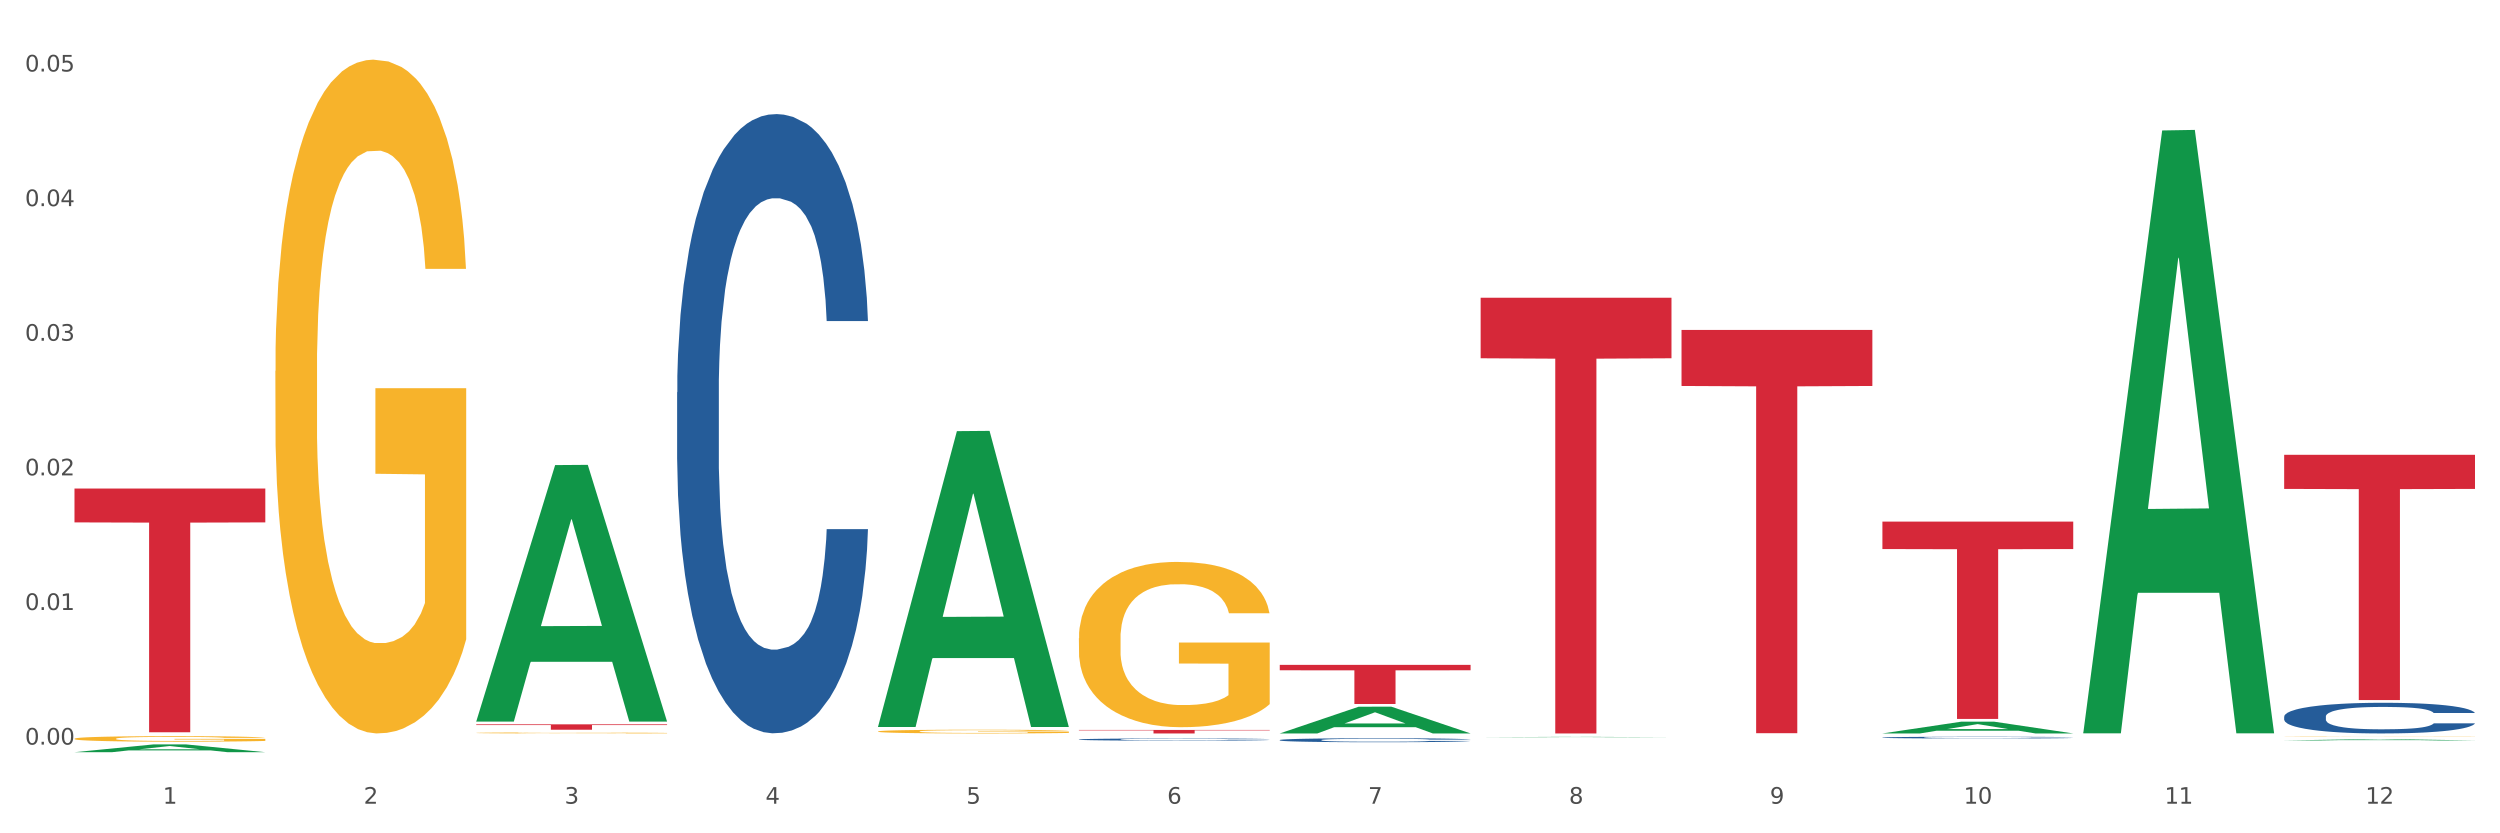
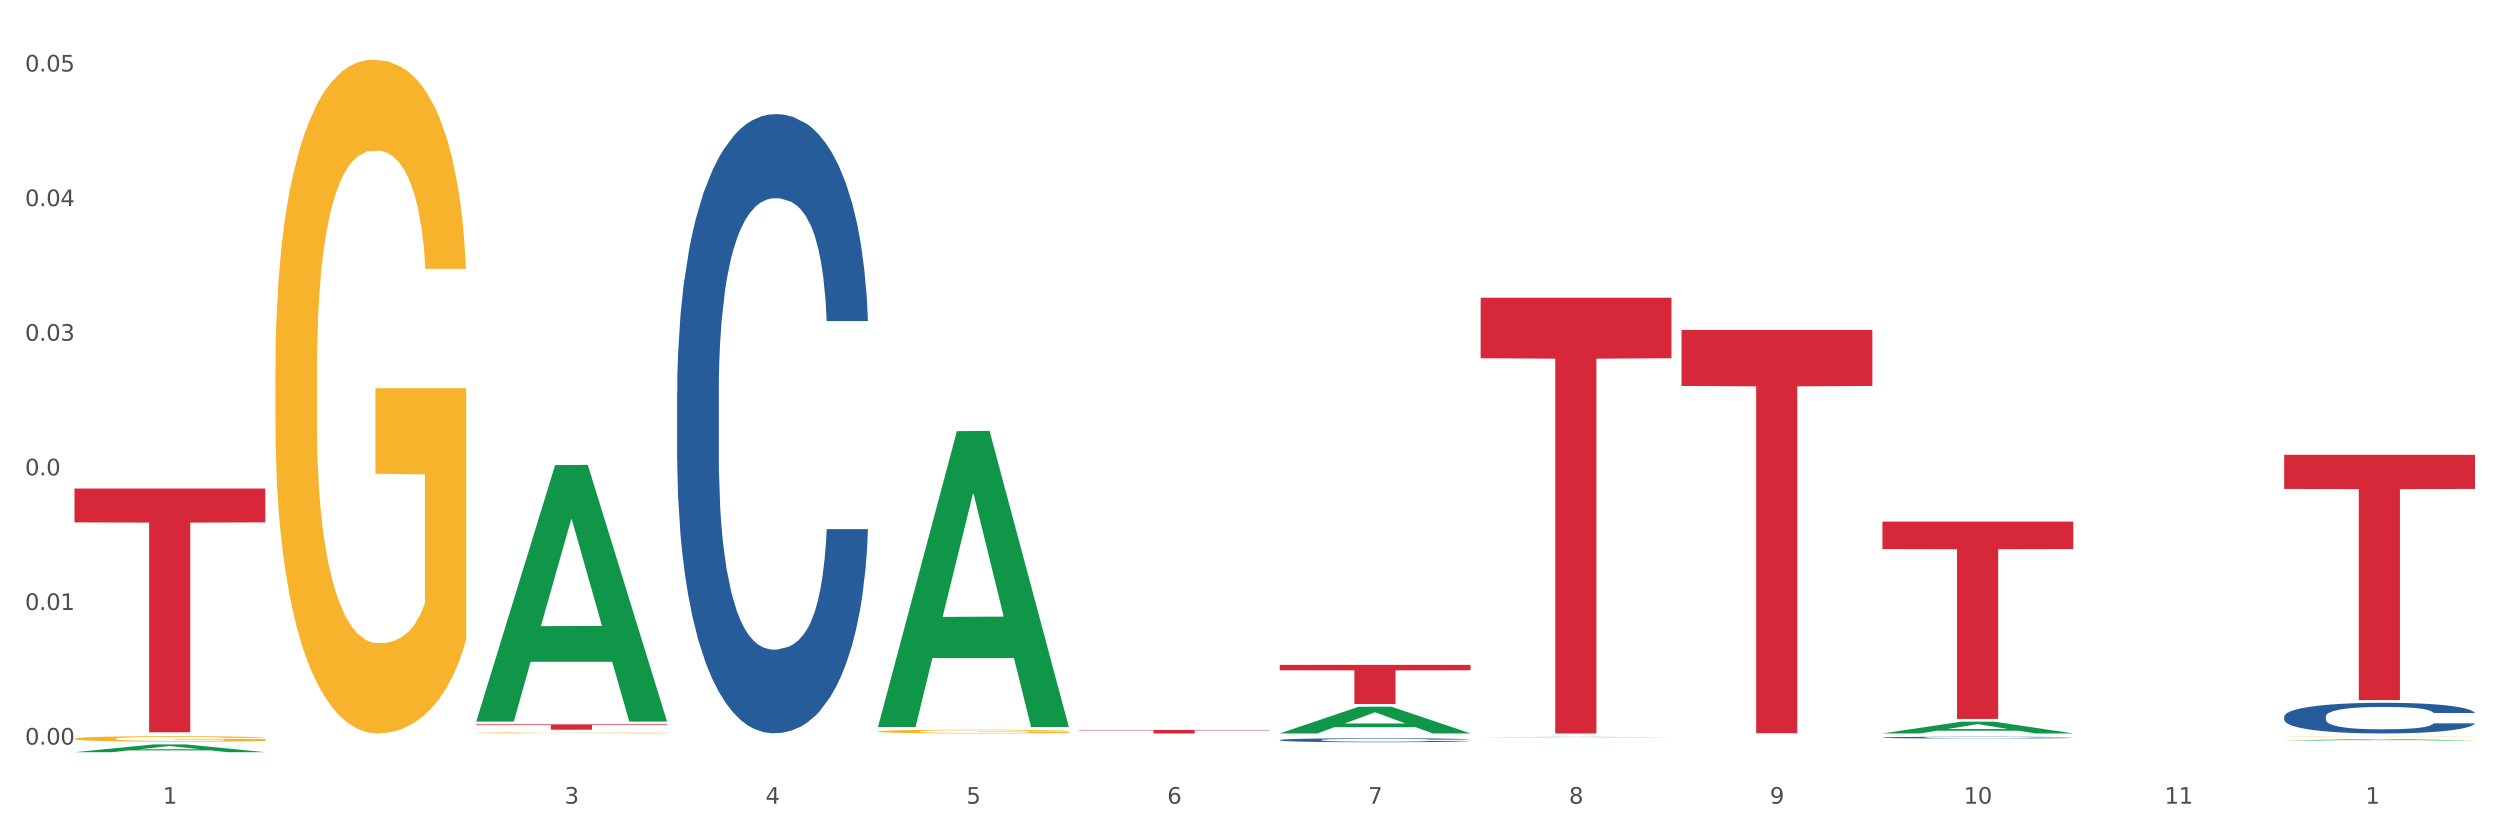
<svg xmlns="http://www.w3.org/2000/svg" xmlns:xlink="http://www.w3.org/1999/xlink" width="1080pt" height="360pt" viewBox="0 0 1080 360" version="1.1">
  <rect x="0" y="0" width="1080" height="360" fill="#333333" stroke="none" />
  <defs>
    <style type="text/css">*{stroke-linejoin: round; stroke-linecap: butt}</style>
  </defs>
  <g id="figure_1">
    <g id="patch_1">
      <path d="M 0 360  L 1080 360  L 1080 0  L 0 0  z " style="fill: #ffffff; stroke: #ffffff; stroke-linejoin: miter" />
    </g>
    <g id="axes_1">
      <g id="matplotlib.axis_1">
        <g id="xtick_1">
          <g id="text_1">
            <g style="fill: #4d4d4d" transform="translate(70.342 347.204) scale(0.096 -0.096)">
              <defs>
                <path id="DejaVuSans-31" d="M 794 531  L 1825 531  L 1825 4091  L 703 3866  L 703 4441  L 1819 4666  L 2450 4666  L 2450 531  L 3481 531  L 3481 0  L 794 0  L 794 531  z " transform="scale(0.016)" />
              </defs>
              <use xlink:href="#DejaVuSans-31" />
            </g>
          </g>
        </g>
        <g id="xtick_2">
          <g id="text_2">
            <g style="fill: #4d4d4d" transform="translate(157.122 347.204) scale(0.096 -0.096)">
              <defs>
-                 <path id="DejaVuSans-32" d="M 1228 531  L 3431 531  L 3431 0  L 469 0  L 469 531  Q 828 903 1448 1529  Q 2069 2156 2228 2338  Q 2531 2678 2651 2914  Q 2772 3150 2772 3378  Q 2772 3750 2511 3984  Q 2250 4219 1831 4219  Q 1534 4219 1204 4116  Q 875 4013 500 3803  L 500 4441  Q 881 4594 1212 4672  Q 1544 4750 1819 4750  Q 2544 4750 2975 4387  Q 3406 4025 3406 3419  Q 3406 3131 3298 2873  Q 3191 2616 2906 2266  Q 2828 2175 2409 1742  Q 1991 1309 1228 531  z " transform="scale(0.016)" />
-               </defs>
+                 </defs>
              <use xlink:href="#DejaVuSans-32" />
            </g>
          </g>
        </g>
        <g id="xtick_3">
          <g id="text_3">
            <g style="fill: #4d4d4d" transform="translate(243.902 347.204) scale(0.096 -0.096)">
              <defs>
                <path id="DejaVuSans-33" d="M 2597 2516  Q 3050 2419 3304 2112  Q 3559 1806 3559 1356  Q 3559 666 3084 287  Q 2609 -91 1734 -91  Q 1441 -91 1130 -33  Q 819 25 488 141  L 488 750  Q 750 597 1062 519  Q 1375 441 1716 441  Q 2309 441 2620 675  Q 2931 909 2931 1356  Q 2931 1769 2642 2001  Q 2353 2234 1838 2234  L 1294 2234  L 1294 2753  L 1863 2753  Q 2328 2753 2575 2939  Q 2822 3125 2822 3475  Q 2822 3834 2567 4026  Q 2313 4219 1838 4219  Q 1578 4219 1281 4162  Q 984 4106 628 3988  L 628 4550  Q 988 4650 1302 4700  Q 1616 4750 1894 4750  Q 2613 4750 3031 4423  Q 3450 4097 3450 3541  Q 3450 3153 3228 2886  Q 3006 2619 2597 2516  z " transform="scale(0.016)" />
              </defs>
              <use xlink:href="#DejaVuSans-33" />
            </g>
          </g>
        </g>
        <g id="xtick_4">
          <g id="text_4">
            <g style="fill: #4d4d4d" transform="translate(330.683 347.204) scale(0.096 -0.096)">
              <defs>
                <path id="DejaVuSans-34" d="M 2419 4116  L 825 1625  L 2419 1625  L 2419 4116  z M 2253 4666  L 3047 4666  L 3047 1625  L 3713 1625  L 3713 1100  L 3047 1100  L 3047 0  L 2419 0  L 2419 1100  L 313 1100  L 313 1709  L 2253 4666  z " transform="scale(0.016)" />
              </defs>
              <use xlink:href="#DejaVuSans-34" />
            </g>
          </g>
        </g>
        <g id="xtick_5">
          <g id="text_5">
            <g style="fill: #4d4d4d" transform="translate(417.463 347.204) scale(0.096 -0.096)">
              <defs>
                <path id="DejaVuSans-35" d="M 691 4666  L 3169 4666  L 3169 4134  L 1269 4134  L 1269 2991  Q 1406 3038 1543 3061  Q 1681 3084 1819 3084  Q 2600 3084 3056 2656  Q 3513 2228 3513 1497  Q 3513 744 3044 326  Q 2575 -91 1722 -91  Q 1428 -91 1123 -41  Q 819 9 494 109  L 494 744  Q 775 591 1075 516  Q 1375 441 1709 441  Q 2250 441 2565 725  Q 2881 1009 2881 1497  Q 2881 1984 2565 2268  Q 2250 2553 1709 2553  Q 1456 2553 1204 2497  Q 953 2441 691 2322  L 691 4666  z " transform="scale(0.016)" />
              </defs>
              <use xlink:href="#DejaVuSans-35" />
            </g>
          </g>
        </g>
        <g id="xtick_6">
          <g id="text_6">
            <g style="fill: #4d4d4d" transform="translate(504.243 347.204) scale(0.096 -0.096)">
              <defs>
                <path id="DejaVuSans-36" d="M 2113 2584  Q 1688 2584 1439 2293  Q 1191 2003 1191 1497  Q 1191 994 1439 701  Q 1688 409 2113 409  Q 2538 409 2786 701  Q 3034 994 3034 1497  Q 3034 2003 2786 2293  Q 2538 2584 2113 2584  z M 3366 4563  L 3366 3988  Q 3128 4100 2886 4159  Q 2644 4219 2406 4219  Q 1781 4219 1451 3797  Q 1122 3375 1075 2522  Q 1259 2794 1537 2939  Q 1816 3084 2150 3084  Q 2853 3084 3261 2657  Q 3669 2231 3669 1497  Q 3669 778 3244 343  Q 2819 -91 2113 -91  Q 1303 -91 875 529  Q 447 1150 447 2328  Q 447 3434 972 4092  Q 1497 4750 2381 4750  Q 2619 4750 2861 4703  Q 3103 4656 3366 4563  z " transform="scale(0.016)" />
              </defs>
              <use xlink:href="#DejaVuSans-36" />
            </g>
          </g>
        </g>
        <g id="xtick_7">
          <g id="text_7">
            <g style="fill: #4d4d4d" transform="translate(591.024 347.204) scale(0.096 -0.096)">
              <defs>
                <path id="DejaVuSans-37" d="M 525 4666  L 3525 4666  L 3525 4397  L 1831 0  L 1172 0  L 2766 4134  L 525 4134  L 525 4666  z " transform="scale(0.016)" />
              </defs>
              <use xlink:href="#DejaVuSans-37" />
            </g>
          </g>
        </g>
        <g id="xtick_8">
          <g id="text_8">
            <g style="fill: #4d4d4d" transform="translate(677.804 347.204) scale(0.096 -0.096)">
              <defs>
                <path id="DejaVuSans-38" d="M 2034 2216  Q 1584 2216 1326 1975  Q 1069 1734 1069 1313  Q 1069 891 1326 650  Q 1584 409 2034 409  Q 2484 409 2743 651  Q 3003 894 3003 1313  Q 3003 1734 2745 1975  Q 2488 2216 2034 2216  z M 1403 2484  Q 997 2584 770 2862  Q 544 3141 544 3541  Q 544 4100 942 4425  Q 1341 4750 2034 4750  Q 2731 4750 3128 4425  Q 3525 4100 3525 3541  Q 3525 3141 3298 2862  Q 3072 2584 2669 2484  Q 3125 2378 3379 2068  Q 3634 1759 3634 1313  Q 3634 634 3220 271  Q 2806 -91 2034 -91  Q 1263 -91 848 271  Q 434 634 434 1313  Q 434 1759 690 2068  Q 947 2378 1403 2484  z M 1172 3481  Q 1172 3119 1398 2916  Q 1625 2713 2034 2713  Q 2441 2713 2670 2916  Q 2900 3119 2900 3481  Q 2900 3844 2670 4047  Q 2441 4250 2034 4250  Q 1625 4250 1398 4047  Q 1172 3844 1172 3481  z " transform="scale(0.016)" />
              </defs>
              <use xlink:href="#DejaVuSans-38" />
            </g>
          </g>
        </g>
        <g id="xtick_9">
          <g id="text_9">
            <g style="fill: #4d4d4d" transform="translate(764.584 347.204) scale(0.096 -0.096)">
              <defs>
                <path id="DejaVuSans-39" d="M 703 97  L 703 672  Q 941 559 1184 500  Q 1428 441 1663 441  Q 2288 441 2617 861  Q 2947 1281 2994 2138  Q 2813 1869 2534 1725  Q 2256 1581 1919 1581  Q 1219 1581 811 2004  Q 403 2428 403 3163  Q 403 3881 828 4315  Q 1253 4750 1959 4750  Q 2769 4750 3195 4129  Q 3622 3509 3622 2328  Q 3622 1225 3098 567  Q 2575 -91 1691 -91  Q 1453 -91 1209 -44  Q 966 3 703 97  z M 1959 2075  Q 2384 2075 2632 2365  Q 2881 2656 2881 3163  Q 2881 3666 2632 3958  Q 2384 4250 1959 4250  Q 1534 4250 1286 3958  Q 1038 3666 1038 3163  Q 1038 2656 1286 2365  Q 1534 2075 1959 2075  z " transform="scale(0.016)" />
              </defs>
              <use xlink:href="#DejaVuSans-39" />
            </g>
          </g>
        </g>
        <g id="xtick_10">
          <g id="text_10">
            <g style="fill: #4d4d4d" transform="translate(848.311 347.204) scale(0.096 -0.096)">
              <defs>
                <path id="DejaVuSans-30" d="M 2034 4250  Q 1547 4250 1301 3770  Q 1056 3291 1056 2328  Q 1056 1369 1301 889  Q 1547 409 2034 409  Q 2525 409 2770 889  Q 3016 1369 3016 2328  Q 3016 3291 2770 3770  Q 2525 4250 2034 4250  z M 2034 4750  Q 2819 4750 3233 4129  Q 3647 3509 3647 2328  Q 3647 1150 3233 529  Q 2819 -91 2034 -91  Q 1250 -91 836 529  Q 422 1150 422 2328  Q 422 3509 836 4129  Q 1250 4750 2034 4750  z " transform="scale(0.016)" />
              </defs>
              <use xlink:href="#DejaVuSans-31" />
              <use xlink:href="#DejaVuSans-30" transform="translate(63.623 0)" />
            </g>
          </g>
        </g>
        <g id="xtick_11">
          <g id="text_11">
            <g style="fill: #4d4d4d" transform="translate(935.091 347.204) scale(0.096 -0.096)">
              <use xlink:href="#DejaVuSans-31" />
              <use xlink:href="#DejaVuSans-31" transform="translate(63.623 0)" />
            </g>
          </g>
        </g>
        <g id="xtick_12">
          <g id="text_12">
            <g style="fill: #4d4d4d" transform="translate(1021.871 347.204) scale(0.096 -0.096)">
              <use xlink:href="#DejaVuSans-31" />
              <use xlink:href="#DejaVuSans-32" transform="translate(63.623 0)" />
            </g>
          </g>
        </g>
        <g id="xtick_13" />
        <g id="xtick_14" />
        <g id="xtick_15" />
        <g id="xtick_16" />
        <g id="xtick_17" />
        <g id="xtick_18" />
        <g id="xtick_19" />
        <g id="xtick_20" />
        <g id="xtick_21" />
        <g id="xtick_22" />
        <g id="xtick_23" />
      </g>
      <g id="matplotlib.axis_2">
        <g id="ytick_1">
          <g id="text_13">
            <g style="fill: #4d4d4d" transform="translate(10.8 321.666) scale(0.096 -0.096)">
              <defs>
                <path id="DejaVuSans-2e" d="M 684 794  L 1344 794  L 1344 0  L 684 0  L 684 794  z " transform="scale(0.016)" />
              </defs>
              <use xlink:href="#DejaVuSans-30" />
              <use xlink:href="#DejaVuSans-2e" transform="translate(63.623 0)" />
              <use xlink:href="#DejaVuSans-30" transform="translate(95.41 0)" />
              <use xlink:href="#DejaVuSans-30" transform="translate(159.033 0)" />
            </g>
          </g>
        </g>
        <g id="ytick_2">
          <g id="text_14">
            <g style="fill: #4d4d4d" transform="translate(10.8 263.512) scale(0.096 -0.096)">
              <use xlink:href="#DejaVuSans-30" />
              <use xlink:href="#DejaVuSans-2e" transform="translate(63.623 0)" />
              <use xlink:href="#DejaVuSans-30" transform="translate(95.41 0)" />
              <use xlink:href="#DejaVuSans-31" transform="translate(159.033 0)" />
            </g>
          </g>
        </g>
        <g id="ytick_3">
          <g id="text_15">
            <g style="fill: #4d4d4d" transform="translate(10.8 205.358) scale(0.096 -0.096)">
              <use xlink:href="#DejaVuSans-30" />
              <use xlink:href="#DejaVuSans-2e" transform="translate(63.623 0)" />
              <use xlink:href="#DejaVuSans-30" transform="translate(95.41 0)" />
              <use xlink:href="#DejaVuSans-32" transform="translate(159.033 0)" />
            </g>
          </g>
        </g>
        <g id="ytick_4">
          <g id="text_16">
            <g style="fill: #4d4d4d" transform="translate(10.8 147.203) scale(0.096 -0.096)">
              <use xlink:href="#DejaVuSans-30" />
              <use xlink:href="#DejaVuSans-2e" transform="translate(63.623 0)" />
              <use xlink:href="#DejaVuSans-30" transform="translate(95.41 0)" />
              <use xlink:href="#DejaVuSans-33" transform="translate(159.033 0)" />
            </g>
          </g>
        </g>
        <g id="ytick_5">
          <g id="text_17">
            <g style="fill: #4d4d4d" transform="translate(10.8 89.049) scale(0.096 -0.096)">
              <use xlink:href="#DejaVuSans-30" />
              <use xlink:href="#DejaVuSans-2e" transform="translate(63.623 0)" />
              <use xlink:href="#DejaVuSans-30" transform="translate(95.41 0)" />
              <use xlink:href="#DejaVuSans-34" transform="translate(159.033 0)" />
            </g>
          </g>
        </g>
        <g id="ytick_6">
          <g id="text_18">
            <g style="fill: #4d4d4d" transform="translate(10.8 30.895) scale(0.096 -0.096)">
              <use xlink:href="#DejaVuSans-30" />
              <use xlink:href="#DejaVuSans-2e" transform="translate(63.623 0)" />
              <use xlink:href="#DejaVuSans-30" transform="translate(95.41 0)" />
              <use xlink:href="#DejaVuSans-35" transform="translate(159.033 0)" />
            </g>
          </g>
        </g>
        <g id="ytick_7" />
        <g id="ytick_8" />
        <g id="ytick_9" />
        <g id="ytick_10" />
        <g id="ytick_11" />
      </g>
      <g id="PolyCollection_1">
        <path d="M 32.175 324.943  L 32.26 324.94  L 66.256 321.587  L 80.365 321.584  L 114.616 324.95  L 98.298 324.95  L 90.904 324.166  L 55.803 324.166  L 55.548 324.178  L 48.408 324.95  L 32.175 324.95  L 32.175 324.943  L 60.222 323.698  L 86.484 323.695  L 73.481 322.301  L 73.311 322.295  L 73.141 322.304  L 60.137 323.695  L 60.222 323.698  L 32.175 324.943  z " clip-path="url(#p2a47b315ca)" style="fill: #109648" />
-         <path d="M 726.418 142.527  L 808.859 142.527  L 808.859 166.736  L 776.429 166.899  L 776.429 316.732  L 758.652 316.732  L 758.652 166.899  L 726.418 166.736  L 726.418 142.69  L 726.418 142.527  z " clip-path="url(#p2a47b315ca)" style="fill: #d62839" />
-         <path d="M 466.077 319.443  L 466.174 319.442  L 466.174 319.418  L 466.466 319.385  L 467.538 319.324  L 468.903 319.278  L 471.241 319.225  L 472.508 319.202  L 474.165 319.177  L 477.576 319.136  L 481.474 319.101  L 484.202 319.082  L 486.248 319.07  L 490.829 319.049  L 493.46 319.039  L 496.188 319.031  L 498.527 319.026  L 502.425 319.02  L 505.543 319.017  L 509.149 319.016  L 512.17 319.017  L 516.165 319.021  L 522.012 319.031  L 524.253 319.037  L 527.274 319.048  L 530.393 319.062  L 532.926 319.075  L 535.85 319.095  L 538.871 319.121  L 541.794 319.154  L 543.84 319.185  L 545.497 319.217  L 546.959 319.256  L 548.031 319.298  L 548.518 319.334  L 530.685 319.334  L 530.198 319.302  L 529.223 319.267  L 528.249 319.244  L 527.177 319.225  L 525.52 319.203  L 524.058 319.189  L 521.622 319.173  L 519.381 319.162  L 517.529 319.156  L 515.288 319.151  L 510.513 319.146  L 507.102 319.146  L 504.959 319.147  L 502.327 319.152  L 500.086 319.158  L 497.455 319.168  L 495.409 319.18  L 493.362 319.194  L 492.193 319.205  L 490.439 319.224  L 489.269 319.239  L 487.71 319.266  L 486.833 319.285  L 485.274 319.335  L 484.592 319.371  L 484.3 319.396  L 484.105 319.424  L 484.105 319.56  L 484.689 319.62  L 485.177 319.646  L 485.956 319.676  L 487.418 319.714  L 489.562 319.751  L 491.803 319.778  L 493.655 319.795  L 495.409 319.807  L 497.163 319.816  L 499.307 319.825  L 501.061 319.83  L 503.692 319.835  L 506.81 319.838  L 509.246 319.838  L 514.216 319.834  L 516.457 319.829  L 518.601 319.823  L 520.94 319.814  L 522.792 319.803  L 523.864 319.795  L 525.618 319.779  L 526.982 319.762  L 528.151 319.742  L 528.931 319.724  L 529.808 319.698  L 530.49 319.669  L 530.685 319.653  L 548.518 319.653  L 548.128 319.684  L 547.446 319.715  L 546.082 319.756  L 545.01 319.779  L 543.353 319.808  L 541.599 319.832  L 539.163 319.859  L 536.922 319.879  L 534.583 319.896  L 532.049 319.912  L 527.469 319.933  L 525.813 319.939  L 522.304 319.95  L 519.576 319.956  L 515.58 319.962  L 511.488 319.966  L 507.2 319.966  L 503.399 319.965  L 499.209 319.959  L 496.578 319.954  L 493.655 319.946  L 490.244 319.934  L 487.028 319.92  L 484.007 319.902  L 481.181 319.882  L 478.55 319.86  L 475.139 319.822  L 472.606 319.786  L 470.754 319.752  L 469.487 319.723  L 468.221 319.687  L 467.538 319.662  L 466.466 319.601  L 466.077 319.545  L 466.077 319.443  z " clip-path="url(#p2a47b315ca)" style="fill: #255c99" />
+         <path d="M 726.418 142.527  L 808.859 142.527  L 808.859 166.736  L 776.429 166.899  L 776.429 316.732  L 758.652 316.732  L 758.652 166.899  L 726.418 166.736  L 726.418 142.69  z " clip-path="url(#p2a47b315ca)" style="fill: #d62839" />
        <path d="M 552.857 287.217  L 635.298 287.217  L 635.298 289.565  L 602.869 289.581  L 602.869 304.119  L 585.091 304.119  L 585.091 289.581  L 552.857 289.565  L 552.857 287.232  L 552.857 287.217  z " clip-path="url(#p2a47b315ca)" style="fill: #d62839" />
        <path d="M 466.077 315.326  L 548.518 315.326  L 548.518 315.538  L 516.088 315.539  L 516.088 316.85  L 498.311 316.85  L 498.311 315.539  L 466.077 315.538  L 466.077 315.327  L 466.077 315.326  z " clip-path="url(#p2a47b315ca)" style="fill: #d62839" />
        <path d="M 379.296 318.305  L 461.738 318.305  L 461.738 318.306  L 429.308 318.306  L 429.308 318.308  L 411.531 318.308  L 411.531 318.306  L 379.296 318.306  L 379.296 318.305  L 379.296 318.305  z " clip-path="url(#p2a47b315ca)" style="fill: #d62839" />
        <path d="M 205.736 312.912  L 288.177 312.912  L 288.177 313.237  L 255.747 313.239  L 255.747 315.249  L 237.97 315.249  L 237.97 313.239  L 205.736 313.237  L 205.736 312.914  L 205.736 312.912  z " clip-path="url(#p2a47b315ca)" style="fill: #d62839" />
        <path d="M 32.175 211.037  L 114.616 211.037  L 114.616 225.671  L 82.187 225.77  L 82.187 316.34  L 64.409 316.34  L 64.409 225.77  L 32.175 225.671  L 32.175 211.136  L 32.175 211.037  z " clip-path="url(#p2a47b315ca)" style="fill: #d62839" />
        <path d="M 813.198 225.339  L 895.639 225.339  L 895.639 237.186  L 863.21 237.266  L 863.21 310.585  L 845.432 310.585  L 845.432 237.266  L 813.198 237.186  L 813.198 225.419  L 813.198 225.339  z " clip-path="url(#p2a47b315ca)" style="fill: #d62839" />
        <path d="M 986.759 318.087  L 986.856 318.087  L 986.856 318.082  L 987.051 318.078  L 988.024 318.068  L 989.484 318.06  L 990.555 318.055  L 991.625 318.051  L 992.891 318.048  L 994.448 318.044  L 997.271 318.038  L 999.023 318.036  L 1001.164 318.033  L 1005.057 318.028  L 1007.88 318.026  L 1010.8 318.024  L 1015.569 318.021  L 1018.684 318.02  L 1021.993 318.019  L 1025.984 318.019  L 1029.001 318.019  L 1035.62 318.019  L 1041.265 318.02  L 1043.991 318.021  L 1047.495 318.023  L 1049.344 318.024  L 1052.361 318.026  L 1055.476 318.029  L 1057.617 318.031  L 1060.829 318.036  L 1063.263 318.041  L 1065.501 318.046  L 1066.669 318.05  L 1067.545 318.054  L 1068.324 318.058  L 1069.103 318.065  L 1051.583 318.065  L 1050.901 318.06  L 1049.831 318.056  L 1048.273 318.051  L 1046.911 318.049  L 1044.575 318.045  L 1042.433 318.043  L 1040.195 318.041  L 1037.469 318.04  L 1035.328 318.039  L 1032.311 318.039  L 1026.373 318.039  L 1022.383 318.04  L 1019.657 318.041  L 1017.905 318.043  L 1016.348 318.044  L 1014.596 318.046  L 1012.552 318.049  L 1011.092 318.051  L 1009.632 318.055  L 1008.464 318.058  L 1007.393 318.062  L 1006.517 318.066  L 1005.836 318.07  L 1005.252 318.075  L 1004.765 318.084  L 1004.765 318.102  L 1004.96 318.106  L 1005.447 318.112  L 1006.031 318.116  L 1007.004 318.121  L 1007.88 318.125  L 1009.535 318.13  L 1011.384 318.134  L 1012.844 318.136  L 1014.304 318.138  L 1016.835 318.141  L 1019.657 318.144  L 1022.091 318.145  L 1025.4 318.147  L 1027.639 318.147  L 1029.585 318.147  L 1034.355 318.147  L 1037.761 318.147  L 1041.557 318.146  L 1044.477 318.145  L 1046.911 318.143  L 1049.636 318.141  L 1051.388 318.139  L 1051.388 318.11  L 1029.975 318.11  L 1029.975 318.091  L 1069.2 318.091  L 1069.2 318.147  L 1067.545 318.149  L 1065.696 318.152  L 1063.749 318.154  L 1060.829 318.157  L 1057.325 318.16  L 1054.211 318.162  L 1050.901 318.163  L 1047.008 318.165  L 1041.947 318.166  L 1038.832 318.167  L 1034.939 318.167  L 1030.364 318.167  L 1026.373 318.167  L 1022.48 318.166  L 1018.392 318.165  L 1014.401 318.163  L 1011.384 318.162  L 1008.367 318.16  L 1005.155 318.157  L 1002.624 318.154  L 1000.677 318.152  L 998.536 318.148  L 996.2 318.144  L 994.448 318.141  L 992.891 318.137  L 991.236 318.132  L 990.068 318.128  L 988.9 318.122  L 988.219 318.119  L 987.44 318.112  L 986.856 318.104  L 986.759 318.087  z " clip-path="url(#p2a47b315ca)" style="fill: #f7b32b" />
        <path d="M 379.296 315.983  L 379.394 315.981  L 379.394 315.928  L 379.588 315.882  L 380.562 315.772  L 382.022 315.681  L 383.092 315.632  L 384.163 315.592  L 385.428 315.553  L 386.986 315.512  L 389.808 315.451  L 391.56 315.42  L 393.702 315.388  L 397.595 315.341  L 400.418 315.314  L 403.338 315.292  L 408.107 315.266  L 411.222 315.254  L 414.531 315.245  L 418.522 315.239  L 421.539 315.238  L 428.158 315.242  L 433.803 315.255  L 436.528 315.266  L 440.032 315.283  L 441.882 315.295  L 444.899 315.319  L 448.014 315.35  L 450.155 315.376  L 453.367 315.426  L 455.8 315.476  L 458.039 315.538  L 459.207 315.581  L 460.083 315.62  L 460.862 315.666  L 461.64 315.738  L 444.12 315.738  L 443.439 315.687  L 442.368 315.638  L 440.811 315.591  L 439.448 315.562  L 437.112 315.525  L 434.971 315.501  L 432.732 315.484  L 430.007 315.469  L 427.866 315.461  L 424.848 315.456  L 418.911 315.457  L 414.92 315.469  L 412.195 315.484  L 410.443 315.497  L 408.886 315.512  L 407.134 315.532  L 405.09 315.563  L 403.63 315.591  L 402.17 315.626  L 401.002 315.662  L 399.931 315.703  L 399.055 315.747  L 398.374 315.793  L 397.79 315.849  L 397.303 315.941  L 397.303 316.143  L 397.498 316.189  L 397.984 316.249  L 398.568 316.295  L 399.542 316.349  L 400.418 316.386  L 402.072 316.439  L 403.922 316.483  L 405.382 316.511  L 406.842 316.535  L 409.372 316.567  L 412.195 316.594  L 414.628 316.61  L 417.938 316.624  L 420.176 316.63  L 422.123 316.633  L 426.892 316.633  L 430.299 316.629  L 434.095 316.619  L 437.015 316.605  L 439.448 316.589  L 442.174 316.563  L 443.926 316.538  L 443.926 316.23  L 422.512 316.228  L 422.512 316.024  L 461.738 316.024  L 461.738 316.624  L 460.083 316.655  L 458.234 316.683  L 456.287 316.708  L 453.367 316.739  L 449.863 316.769  L 446.748 316.789  L 443.439 316.807  L 439.546 316.823  L 434.484 316.838  L 431.37 316.844  L 427.476 316.848  L 422.902 316.85  L 418.911 316.847  L 415.018 316.839  L 410.93 316.826  L 406.939 316.807  L 403.922 316.788  L 400.904 316.764  L 397.692 316.733  L 395.162 316.704  L 393.215 316.677  L 391.074 316.644  L 388.738 316.599  L 386.986 316.56  L 385.428 316.518  L 383.774 316.465  L 382.606 316.42  L 381.438 316.362  L 380.756 316.32  L 379.978 316.253  L 379.394 316.161  L 379.296 315.983  z " clip-path="url(#p2a47b315ca)" style="fill: #f7b32b" />
        <path d="M 205.736 316.618  L 205.833 316.617  L 205.833 316.603  L 206.028 316.591  L 207.001 316.561  L 208.461 316.537  L 209.532 316.524  L 210.602 316.513  L 211.868 316.503  L 213.425 316.492  L 216.248 316.476  L 218 316.467  L 220.141 316.459  L 224.034 316.446  L 226.857 316.439  L 229.777 316.433  L 234.546 316.426  L 237.661 316.423  L 240.97 316.42  L 244.961 316.419  L 247.978 316.418  L 254.597 316.42  L 260.242 316.423  L 262.968 316.426  L 266.472 316.431  L 268.321 316.434  L 271.338 316.44  L 274.453 316.448  L 276.594 316.455  L 279.806 316.469  L 282.24 316.482  L 284.478 316.499  L 285.646 316.51  L 286.522 316.521  L 287.301 316.533  L 288.08 316.552  L 270.56 316.552  L 269.878 316.539  L 268.808 316.526  L 267.25 316.513  L 265.888 316.505  L 263.552 316.495  L 261.41 316.489  L 259.172 316.484  L 256.446 316.48  L 254.305 316.478  L 251.288 316.477  L 245.35 316.477  L 241.36 316.48  L 238.634 316.484  L 236.882 316.488  L 235.325 316.492  L 233.573 316.497  L 231.529 316.505  L 230.069 316.513  L 228.609 316.522  L 227.441 316.532  L 226.37 316.543  L 225.494 316.555  L 224.813 316.567  L 224.229 316.582  L 223.742 316.607  L 223.742 316.661  L 223.937 316.673  L 224.424 316.689  L 225.008 316.701  L 225.981 316.716  L 226.857 316.726  L 228.512 316.74  L 230.361 316.752  L 231.821 316.759  L 233.281 316.765  L 235.812 316.774  L 238.634 316.781  L 241.068 316.785  L 244.377 316.789  L 246.616 316.791  L 248.562 316.792  L 253.332 316.792  L 256.738 316.791  L 260.534 316.788  L 263.454 316.784  L 265.888 316.78  L 268.613 316.773  L 270.365 316.766  L 270.365 316.684  L 248.952 316.683  L 248.952 316.629  L 288.177 316.629  L 288.177 316.789  L 286.522 316.798  L 284.673 316.805  L 282.726 316.812  L 279.806 316.82  L 276.302 316.828  L 273.188 316.834  L 269.878 316.838  L 265.985 316.843  L 260.924 316.847  L 257.809 316.848  L 253.916 316.849  L 249.341 316.85  L 245.35 316.849  L 241.457 316.847  L 237.369 316.843  L 233.378 316.838  L 230.361 316.833  L 227.344 316.827  L 224.132 316.819  L 221.601 316.811  L 219.654 316.804  L 217.513 316.795  L 215.177 316.783  L 213.425 316.772  L 211.868 316.761  L 210.213 316.747  L 209.045 316.735  L 207.877 316.719  L 207.196 316.708  L 206.417 316.69  L 205.833 316.665  L 205.736 316.618  z " clip-path="url(#p2a47b315ca)" style="fill: #f7b32b" />
        <path d="M 118.955 160.272  L 119.053 160.007  L 119.053 150.436  L 119.247 142.196  L 120.221 122.258  L 121.681 105.776  L 122.751 97.003  L 123.822 89.826  L 125.087 82.648  L 126.645 75.205  L 129.467 64.306  L 131.219 58.723  L 133.361 52.875  L 137.254 44.368  L 140.077 39.583  L 142.997 35.595  L 147.766 30.81  L 150.881 28.684  L 154.19 27.089  L 158.181 26.025  L 161.198 25.759  L 167.817 26.557  L 173.462 28.95  L 176.187 30.81  L 179.691 34  L 181.541 36.127  L 184.558 40.38  L 187.673 45.963  L 189.814 50.748  L 193.026 59.786  L 195.459 68.825  L 197.698 79.99  L 198.866 87.699  L 199.742 94.877  L 200.521 103.118  L 201.299 116.144  L 183.779 116.144  L 183.098 106.839  L 182.027 98.067  L 180.47 89.56  L 179.107 84.243  L 176.771 77.597  L 174.63 73.344  L 172.391 70.154  L 169.666 67.496  L 167.525 66.167  L 164.507 65.103  L 158.57 65.369  L 154.579 67.496  L 151.854 70.154  L 150.102 72.547  L 148.545 75.205  L 146.793 78.927  L 144.749 84.509  L 143.289 89.56  L 141.829 95.94  L 140.661 102.32  L 139.59 109.764  L 138.714 117.739  L 138.033 125.98  L 137.449 136.081  L 136.962 152.829  L 136.962 189.248  L 137.157 197.489  L 137.643 208.389  L 138.227 216.63  L 139.201 226.466  L 140.077 233.111  L 141.731 242.681  L 143.581 250.657  L 145.041 255.707  L 146.501 259.961  L 149.031 265.809  L 151.854 270.594  L 154.287 273.518  L 157.597 276.177  L 159.835 277.24  L 161.782 277.772  L 166.551 277.772  L 169.958 276.974  L 173.754 275.113  L 176.674 272.721  L 179.107 269.797  L 181.833 265.012  L 183.585 260.492  L 183.585 204.933  L 162.171 204.667  L 162.171 167.716  L 201.397 167.716  L 201.397 276.177  L 199.742 281.759  L 197.893 286.81  L 195.946 291.329  L 193.026 296.912  L 189.522 302.229  L 186.407 305.95  L 183.098 309.14  L 179.205 312.065  L 174.143 314.723  L 171.029 315.786  L 167.135 316.584  L 162.561 316.85  L 158.57 316.318  L 154.677 314.989  L 150.589 312.596  L 146.598 309.14  L 143.581 305.685  L 140.563 301.431  L 137.351 295.849  L 134.821 290.532  L 132.874 285.747  L 130.733 279.633  L 128.397 271.658  L 126.645 264.48  L 125.087 257.037  L 123.433 247.467  L 122.265 239.226  L 121.097 228.858  L 120.415 221.149  L 119.637 209.186  L 119.053 192.439  L 118.955 160.272  z " clip-path="url(#p2a47b315ca)" style="fill: #f7b32b" />
        <path d="M 32.175 319.126  L 32.272 319.124  L 32.272 319.045  L 32.467 318.977  L 33.44 318.813  L 34.9 318.677  L 35.971 318.605  L 37.042 318.546  L 38.307 318.487  L 39.864 318.426  L 42.687 318.336  L 44.439 318.29  L 46.58 318.242  L 50.474 318.172  L 53.296 318.132  L 56.216 318.1  L 60.986 318.06  L 64.1 318.043  L 67.41 318.03  L 71.4 318.021  L 74.418 318.019  L 81.036 318.025  L 86.682 318.045  L 89.407 318.06  L 92.911 318.087  L 94.76 318.104  L 97.778 318.139  L 100.892 318.185  L 103.034 318.224  L 106.246 318.299  L 108.679 318.373  L 110.918 318.465  L 112.086 318.529  L 112.962 318.588  L 113.74 318.655  L 114.519 318.763  L 96.999 318.763  L 96.318 318.686  L 95.247 318.614  L 93.69 318.544  L 92.327 318.5  L 89.991 318.445  L 87.85 318.41  L 85.611 318.384  L 82.886 318.362  L 80.744 318.351  L 77.727 318.343  L 71.79 318.345  L 67.799 318.362  L 65.074 318.384  L 63.322 318.404  L 61.764 318.426  L 60.012 318.456  L 57.968 318.502  L 56.508 318.544  L 55.048 318.596  L 53.88 318.649  L 52.81 318.71  L 51.934 318.776  L 51.252 318.844  L 50.668 318.927  L 50.182 319.065  L 50.182 319.364  L 50.376 319.432  L 50.863 319.522  L 51.447 319.59  L 52.42 319.671  L 53.296 319.726  L 54.951 319.804  L 56.8 319.87  L 58.26 319.912  L 59.72 319.947  L 62.251 319.995  L 65.074 320.034  L 67.507 320.058  L 70.816 320.08  L 73.055 320.089  L 75.002 320.093  L 79.771 320.093  L 83.178 320.087  L 86.974 320.071  L 89.894 320.052  L 92.327 320.028  L 95.052 319.988  L 96.804 319.951  L 96.804 319.494  L 75.391 319.491  L 75.391 319.187  L 114.616 319.187  L 114.616 320.08  L 112.962 320.126  L 111.112 320.168  L 109.166 320.205  L 106.246 320.251  L 102.742 320.295  L 99.627 320.325  L 96.318 320.351  L 92.424 320.375  L 87.363 320.397  L 84.248 320.406  L 80.355 320.413  L 75.78 320.415  L 71.79 320.41  L 67.896 320.4  L 63.808 320.38  L 59.818 320.351  L 56.8 320.323  L 53.783 320.288  L 50.571 320.242  L 48.04 320.198  L 46.094 320.159  L 43.952 320.109  L 41.616 320.043  L 39.864 319.984  L 38.307 319.923  L 36.652 319.844  L 35.484 319.776  L 34.316 319.691  L 33.635 319.627  L 32.856 319.529  L 32.272 319.391  L 32.175 319.126  z " clip-path="url(#p2a47b315ca)" style="fill: #f7b32b" />
        <path d="M 986.759 309.554  L 986.856 309.541  L 986.856 309.203  L 987.148 308.743  L 988.22 307.896  L 989.585 307.255  L 991.923 306.504  L 993.19 306.19  L 994.847 305.839  L 998.258 305.27  L 1002.156 304.786  L 1004.884 304.52  L 1006.93 304.351  L 1011.511 304.048  L 1014.142 303.915  L 1016.87 303.806  L 1019.209 303.734  L 1023.107 303.649  L 1026.225 303.613  L 1029.831 303.601  L 1032.852 303.613  L 1036.847 303.661  L 1042.694 303.806  L 1044.935 303.891  L 1047.956 304.036  L 1051.075 304.23  L 1053.608 304.423  L 1056.532 304.702  L 1059.553 305.065  L 1062.476 305.524  L 1064.522 305.948  L 1066.179 306.396  L 1067.641 306.94  L 1068.713 307.533  L 1069.2 308.029  L 1051.367 308.029  L 1050.88 307.581  L 1049.905 307.097  L 1048.931 306.771  L 1047.859 306.504  L 1046.202 306.202  L 1044.74 306.008  L 1042.304 305.778  L 1040.063 305.633  L 1038.211 305.549  L 1035.97 305.476  L 1031.195 305.403  L 1027.784 305.403  L 1025.641 305.428  L 1023.009 305.488  L 1020.768 305.573  L 1018.137 305.718  L 1016.091 305.875  L 1014.044 306.081  L 1012.875 306.226  L 1011.121 306.492  L 1009.951 306.71  L 1008.392 307.085  L 1007.515 307.351  L 1005.956 308.041  L 1005.274 308.549  L 1004.982 308.9  L 1004.787 309.287  L 1004.787 311.175  L 1005.371 312.022  L 1005.859 312.385  L 1006.638 312.796  L 1008.1 313.329  L 1010.244 313.849  L 1012.485 314.224  L 1014.337 314.454  L 1016.091 314.623  L 1017.845 314.756  L 1019.989 314.877  L 1021.743 314.95  L 1024.374 315.023  L 1027.492 315.059  L 1029.928 315.059  L 1034.898 314.998  L 1037.139 314.938  L 1039.283 314.853  L 1041.622 314.72  L 1043.474 314.575  L 1044.546 314.466  L 1046.3 314.236  L 1047.664 313.994  L 1048.833 313.716  L 1049.613 313.474  L 1050.49 313.111  L 1051.172 312.699  L 1051.367 312.482  L 1069.2 312.482  L 1068.81 312.917  L 1068.128 313.341  L 1066.764 313.909  L 1065.692 314.236  L 1064.035 314.635  L 1062.281 314.974  L 1059.845 315.349  L 1057.604 315.628  L 1055.265 315.87  L 1052.731 316.087  L 1048.151 316.39  L 1046.495 316.475  L 1042.986 316.62  L 1040.258 316.704  L 1036.262 316.789  L 1032.17 316.838  L 1027.882 316.85  L 1024.081 316.825  L 1019.891 316.753  L 1017.26 316.68  L 1014.337 316.571  L 1010.926 316.402  L 1007.71 316.196  L 1004.689 315.954  L 1001.863 315.676  L 999.232 315.361  L 995.821 314.841  L 993.288 314.333  L 991.436 313.861  L 990.169 313.462  L 988.903 312.954  L 988.22 312.603  L 987.148 311.756  L 986.759 310.969  L 986.759 309.554  z " clip-path="url(#p2a47b315ca)" style="fill: #255c99" />
        <path d="M 813.198 318.614  L 813.295 318.613  L 813.295 318.594  L 813.588 318.568  L 814.66 318.519  L 816.024 318.483  L 818.363 318.44  L 819.63 318.422  L 821.286 318.402  L 824.697 318.369  L 828.595 318.342  L 831.323 318.327  L 833.37 318.317  L 837.95 318.3  L 840.581 318.292  L 843.31 318.286  L 845.648 318.282  L 849.546 318.277  L 852.665 318.275  L 856.27 318.274  L 859.291 318.275  L 863.286 318.278  L 869.133 318.286  L 871.375 318.291  L 874.396 318.299  L 877.514 318.31  L 880.048 318.321  L 882.971 318.337  L 885.992 318.358  L 888.915 318.384  L 890.962 318.408  L 892.618 318.434  L 894.08 318.465  L 895.152 318.499  L 895.639 318.527  L 877.806 318.527  L 877.319 318.501  L 876.345 318.474  L 875.37 318.455  L 874.298 318.44  L 872.642 318.423  L 871.18 318.412  L 868.744 318.398  L 866.502 318.39  L 864.651 318.385  L 862.409 318.381  L 857.634 318.377  L 854.224 318.377  L 852.08 318.378  L 849.449 318.382  L 847.207 318.387  L 844.576 318.395  L 842.53 318.404  L 840.484 318.416  L 839.314 318.424  L 837.56 318.439  L 836.391 318.452  L 834.832 318.473  L 833.955 318.488  L 832.395 318.528  L 831.713 318.557  L 831.421 318.577  L 831.226 318.599  L 831.226 318.706  L 831.811 318.755  L 832.298 318.775  L 833.077 318.799  L 834.539 318.829  L 836.683 318.859  L 838.924 318.88  L 840.776 318.894  L 842.53 318.903  L 844.284 318.911  L 846.428 318.918  L 848.182 318.922  L 850.813 318.926  L 853.931 318.928  L 856.368 318.928  L 861.338 318.925  L 863.579 318.921  L 865.723 318.916  L 868.061 318.909  L 869.913 318.901  L 870.985 318.894  L 872.739 318.881  L 874.103 318.867  L 875.273 318.851  L 876.052 318.838  L 876.929 318.817  L 877.611 318.793  L 877.806 318.781  L 895.639 318.781  L 895.25 318.806  L 894.567 318.83  L 893.203 318.863  L 892.131 318.881  L 890.475 318.904  L 888.72 318.923  L 886.284 318.945  L 884.043 318.961  L 881.704 318.974  L 879.171 318.987  L 874.59 319.004  L 872.934 319.009  L 869.426 319.017  L 866.697 319.022  L 862.702 319.027  L 858.609 319.03  L 854.321 319.03  L 850.521 319.029  L 846.33 319.025  L 843.699 319.021  L 840.776 319.014  L 837.365 319.005  L 834.149 318.993  L 831.129 318.979  L 828.303 318.963  L 825.671 318.945  L 822.261 318.916  L 819.727 318.887  L 817.876 318.86  L 816.609 318.837  L 815.342 318.808  L 814.66 318.788  L 813.588 318.74  L 813.198 318.695  L 813.198 318.614  z " clip-path="url(#p2a47b315ca)" style="fill: #255c99" />
        <path d="M 552.857 319.693  L 552.954 319.692  L 552.954 319.647  L 553.247 319.588  L 554.319 319.478  L 555.683 319.394  L 558.022 319.297  L 559.289 319.256  L 560.945 319.21  L 564.356 319.136  L 568.254 319.074  L 570.982 319.039  L 573.029 319.017  L 577.609 318.978  L 580.24 318.96  L 582.969 318.946  L 585.307 318.937  L 589.205 318.926  L 592.324 318.921  L 595.929 318.919  L 598.95 318.921  L 602.945 318.927  L 608.792 318.946  L 611.034 318.957  L 614.055 318.976  L 617.173 319.001  L 619.707 319.026  L 622.63 319.063  L 625.651 319.11  L 628.574 319.169  L 630.621 319.224  L 632.277 319.283  L 633.739 319.353  L 634.811 319.43  L 635.298 319.495  L 617.465 319.495  L 616.978 319.437  L 616.004 319.374  L 615.029 319.331  L 613.957 319.297  L 612.301 319.258  L 610.839 319.232  L 608.403 319.202  L 606.161 319.184  L 604.31 319.173  L 602.068 319.163  L 597.293 319.154  L 593.883 319.154  L 591.739 319.157  L 589.108 319.165  L 586.866 319.176  L 584.235 319.195  L 582.189 319.215  L 580.143 319.242  L 578.973 319.261  L 577.219 319.295  L 576.05 319.324  L 574.491 319.372  L 573.614 319.407  L 572.054 319.497  L 571.372 319.563  L 571.08 319.608  L 570.885 319.658  L 570.885 319.904  L 571.47 320.014  L 571.957 320.061  L 572.736 320.115  L 574.198 320.184  L 576.342 320.251  L 578.583 320.3  L 580.435 320.33  L 582.189 320.352  L 583.943 320.369  L 586.087 320.385  L 587.841 320.394  L 590.472 320.404  L 593.59 320.409  L 596.027 320.409  L 600.997 320.401  L 603.238 320.393  L 605.382 320.382  L 607.72 320.365  L 609.572 320.346  L 610.644 320.332  L 612.398 320.302  L 613.762 320.27  L 614.932 320.234  L 615.711 320.203  L 616.588 320.155  L 617.27 320.102  L 617.465 320.074  L 635.298 320.074  L 634.909 320.13  L 634.226 320.185  L 632.862 320.259  L 631.79 320.302  L 630.134 320.354  L 628.379 320.398  L 625.943 320.446  L 623.702 320.483  L 621.363 320.514  L 618.83 320.542  L 614.249 320.582  L 612.593 320.593  L 609.085 320.611  L 606.356 320.622  L 602.361 320.633  L 598.268 320.64  L 593.98 320.641  L 590.18 320.638  L 585.989 320.629  L 583.358 320.619  L 580.435 320.605  L 577.024 320.583  L 573.808 320.556  L 570.788 320.525  L 567.962 320.489  L 565.33 320.448  L 561.92 320.38  L 559.386 320.314  L 557.535 320.253  L 556.268 320.201  L 555.001 320.135  L 554.319 320.089  L 553.247 319.979  L 552.857 319.877  L 552.857 319.693  z " clip-path="url(#p2a47b315ca)" style="fill: #255c99" />
-         <path d="M 466.077 275.744  L 466.174 275.679  L 466.174 273.331  L 466.369 271.309  L 467.342 266.418  L 468.802 262.375  L 469.873 260.222  L 470.943 258.462  L 472.209 256.701  L 473.766 254.875  L 476.589 252.201  L 478.341 250.831  L 480.482 249.396  L 484.375 247.309  L 487.198 246.136  L 490.118 245.157  L 494.887 243.983  L 498.002 243.462  L 501.311 243.07  L 505.302 242.809  L 508.319 242.744  L 514.938 242.94  L 520.583 243.527  L 523.309 243.983  L 526.813 244.766  L 528.662 245.288  L 531.679 246.331  L 534.794 247.701  L 536.935 248.875  L 540.147 251.092  L 542.581 253.309  L 544.819 256.049  L 545.987 257.94  L 546.863 259.701  L 547.642 261.722  L 548.421 264.918  L 530.901 264.918  L 530.219 262.635  L 529.149 260.483  L 527.591 258.396  L 526.229 257.092  L 523.893 255.462  L 521.751 254.418  L 519.513 253.636  L 516.787 252.983  L 514.646 252.657  L 511.629 252.396  L 505.691 252.462  L 501.701 252.983  L 498.975 253.636  L 497.223 254.222  L 495.666 254.875  L 493.914 255.788  L 491.87 257.157  L 490.41 258.396  L 488.95 259.962  L 487.782 261.527  L 486.711 263.353  L 485.835 265.309  L 485.154 267.331  L 484.57 269.809  L 484.083 273.918  L 484.083 282.853  L 484.278 284.874  L 484.765 287.548  L 485.349 289.57  L 486.322 291.983  L 487.198 293.614  L 488.853 295.961  L 490.702 297.918  L 492.162 299.157  L 493.622 300.2  L 496.153 301.635  L 498.975 302.809  L 501.409 303.527  L 504.718 304.179  L 506.957 304.44  L 508.903 304.57  L 513.673 304.57  L 517.079 304.374  L 520.875 303.918  L 523.795 303.331  L 526.229 302.613  L 528.954 301.44  L 530.706 300.331  L 530.706 286.701  L 509.293 286.635  L 509.293 277.57  L 548.518 277.57  L 548.518 304.179  L 546.863 305.548  L 545.014 306.787  L 543.067 307.896  L 540.147 309.266  L 536.643 310.57  L 533.529 311.483  L 530.219 312.266  L 526.326 312.983  L 521.265 313.635  L 518.15 313.896  L 514.257 314.092  L 509.682 314.157  L 505.691 314.026  L 501.798 313.7  L 497.71 313.113  L 493.719 312.266  L 490.702 311.418  L 487.685 310.374  L 484.473 309.005  L 481.942 307.7  L 479.995 306.527  L 477.854 305.027  L 475.518 303.07  L 473.766 301.309  L 472.209 299.483  L 470.554 297.135  L 469.386 295.114  L 468.218 292.57  L 467.537 290.679  L 466.758 287.744  L 466.174 283.635  L 466.077 275.744  z " clip-path="url(#p2a47b315ca)" style="fill: #f7b32b" />
        <path d="M 986.759 196.484  L 1069.2 196.484  L 1069.2 211.207  L 1036.77 211.307  L 1036.77 302.431  L 1018.993 302.431  L 1018.993 211.307  L 986.759 211.207  L 986.759 196.583  L 986.759 196.484  z " clip-path="url(#p2a47b315ca)" style="fill: #d62839" />
        <path d="M 639.637 128.612  L 722.079 128.612  L 722.079 154.771  L 689.649 154.948  L 689.649 316.85  L 671.872 316.85  L 671.872 154.948  L 639.637 154.771  L 639.637 128.789  L 639.637 128.612  z " clip-path="url(#p2a47b315ca)" style="fill: #d62839" />
        <path d="M 292.516 169.477  L 292.613 169.233  L 292.613 162.392  L 292.906 153.109  L 293.978 136.008  L 295.342 123.06  L 297.681 107.913  L 298.948 101.561  L 300.604 94.477  L 304.015 82.994  L 307.913 73.222  L 310.641 67.848  L 312.688 64.427  L 317.268 58.32  L 319.899 55.633  L 322.628 53.434  L 324.966 51.968  L 328.864 50.258  L 331.983 49.525  L 335.588 49.281  L 338.609 49.525  L 342.604 50.502  L 348.451 53.434  L 350.693 55.144  L 353.714 58.076  L 356.832 61.984  L 359.366 65.893  L 362.289 71.512  L 365.31 78.841  L 368.233 88.125  L 370.28 96.675  L 371.936 105.714  L 373.398 116.708  L 374.47 128.679  L 374.957 138.695  L 357.124 138.695  L 356.637 129.656  L 355.663 119.884  L 354.688 113.288  L 353.616 107.913  L 351.96 101.806  L 350.498 97.897  L 348.062 93.255  L 345.82 90.323  L 343.969 88.613  L 341.727 87.147  L 336.952 85.682  L 333.542 85.682  L 331.398 86.17  L 328.767 87.392  L 326.525 89.102  L 323.894 92.033  L 321.848 95.209  L 319.802 99.363  L 318.632 102.294  L 316.878 107.669  L 315.709 112.066  L 314.15 119.64  L 313.273 125.014  L 311.713 138.939  L 311.031 149.2  L 310.739 156.285  L 310.544 164.102  L 310.544 202.213  L 311.129 219.315  L 311.616 226.644  L 312.395 234.95  L 313.857 245.699  L 316.001 256.204  L 318.242 263.777  L 320.094 268.419  L 321.848 271.839  L 323.602 274.527  L 325.746 276.97  L 327.5 278.436  L 330.131 279.901  L 333.249 280.634  L 335.686 280.634  L 340.655 279.413  L 342.897 278.191  L 345.041 276.481  L 347.379 273.794  L 349.231 270.862  L 350.303 268.664  L 352.057 264.022  L 353.421 259.136  L 354.591 253.517  L 355.37 248.631  L 356.247 241.302  L 356.929 232.995  L 357.124 228.598  L 374.957 228.598  L 374.568 237.393  L 373.885 245.943  L 372.521 257.426  L 371.449 264.022  L 369.793 272.084  L 368.038 278.924  L 365.602 286.498  L 363.361 292.116  L 361.022 297.002  L 358.489 301.4  L 353.908 307.507  L 352.252 309.218  L 348.744 312.149  L 346.015 313.859  L 342.02 315.569  L 337.927 316.547  L 333.639 316.791  L 329.839 316.302  L 325.648 314.836  L 323.017 313.371  L 320.094 311.172  L 316.683 307.752  L 313.467 303.599  L 310.447 298.713  L 307.621 293.094  L 304.989 286.742  L 301.579 276.237  L 299.045 265.976  L 297.194 256.448  L 295.927 248.386  L 294.66 238.126  L 293.978 231.041  L 292.906 213.94  L 292.516 198.06  L 292.516 169.477  z " clip-path="url(#p2a47b315ca)" style="fill: #255c99" />
-         <path d="M 899.978 316.319  L 900.063 316.074  L 934.06 56.358  L 948.168 56.113  L 982.42 316.809  L 966.101 316.809  L 958.707 256.102  L 923.606 256.102  L 923.351 257.081  L 916.212 316.809  L 899.978 316.809  L 899.978 316.319  L 928.025 219.874  L 954.288 219.629  L 941.284 111.679  L 941.114 111.19  L 940.944 111.924  L 927.94 219.629  L 928.025 219.874  L 899.978 316.319  z " clip-path="url(#p2a47b315ca)" style="fill: #109648" />
        <path d="M 986.759 319.867  L 986.844 319.867  L 1020.84 319.337  L 1034.949 319.336  L 1069.2 319.868  L 1052.882 319.868  L 1045.487 319.744  L 1010.386 319.744  L 1010.131 319.746  L 1002.992 319.868  L 986.759 319.868  L 986.759 319.867  L 1014.806 319.671  L 1041.068 319.67  L 1028.064 319.45  L 1027.894 319.449  L 1027.724 319.45  L 1014.721 319.67  L 1014.806 319.671  L 986.759 319.867  z " clip-path="url(#p2a47b315ca)" style="fill: #109648" />
        <path d="M 813.198 316.84  L 813.283 316.835  L 847.279 311.759  L 861.388 311.754  L 895.639 316.85  L 879.321 316.85  L 871.927 315.663  L 836.826 315.663  L 836.571 315.682  L 829.431 316.85  L 813.198 316.85  L 813.198 316.84  L 841.245 314.955  L 867.507 314.95  L 854.504 312.84  L 854.334 312.831  L 854.164 312.845  L 841.16 314.95  L 841.245 314.955  L 813.198 316.84  z " clip-path="url(#p2a47b315ca)" style="fill: #109648" />
        <path d="M 639.637 318.497  L 639.722 318.497  L 673.719 318.321  L 687.827 318.321  L 722.079 318.497  L 705.76 318.497  L 698.366 318.456  L 663.265 318.456  L 663.01 318.457  L 655.871 318.497  L 639.637 318.497  L 639.637 318.497  L 667.684 318.432  L 693.947 318.432  L 680.943 318.359  L 680.773 318.358  L 680.603 318.359  L 667.599 318.432  L 667.684 318.432  L 639.637 318.497  z " clip-path="url(#p2a47b315ca)" style="fill: #109648" />
        <path d="M 205.736 311.534  L 205.821 311.43  L 239.817 200.918  L 253.926 200.814  L 288.177 311.743  L 271.859 311.743  L 264.464 285.911  L 229.363 285.911  L 229.108 286.328  L 221.969 311.743  L 205.736 311.743  L 205.736 311.534  L 233.783 270.496  L 260.045 270.392  L 247.041 224.458  L 246.871 224.25  L 246.701 224.562  L 233.698 270.392  L 233.783 270.496  L 205.736 311.534  z " clip-path="url(#p2a47b315ca)" style="fill: #109648" />
        <path d="M 379.296 313.828  L 379.381 313.708  L 413.378 186.253  L 427.486 186.133  L 461.738 314.069  L 445.419 314.069  L 438.025 284.277  L 402.924 284.277  L 402.669 284.758  L 395.53 314.069  L 379.296 314.069  L 379.296 313.828  L 407.343 266.498  L 433.606 266.378  L 420.602 213.402  L 420.432 213.161  L 420.262 213.522  L 407.258 266.378  L 407.343 266.498  L 379.296 313.828  z " clip-path="url(#p2a47b315ca)" style="fill: #109648" />
        <path d="M 552.857 316.828  L 552.942 316.817  L 586.938 305.299  L 601.047 305.288  L 635.298 316.85  L 618.98 316.85  L 611.586 314.157  L 576.485 314.157  L 576.23 314.201  L 569.09 316.85  L 552.857 316.85  L 552.857 316.828  L 580.904 312.551  L 607.166 312.54  L 594.163 307.753  L 593.993 307.731  L 593.823 307.764  L 580.819 312.54  L 580.904 312.551  L 552.857 316.828  z " clip-path="url(#p2a47b315ca)" style="fill: #109648" />
      </g>
    </g>
  </g>
  <defs>
    <clipPath id="p2a47b315ca">
      <rect x="32.175" y="10.8" width="1037.025" height="329.109" />
    </clipPath>
  </defs>
</svg>